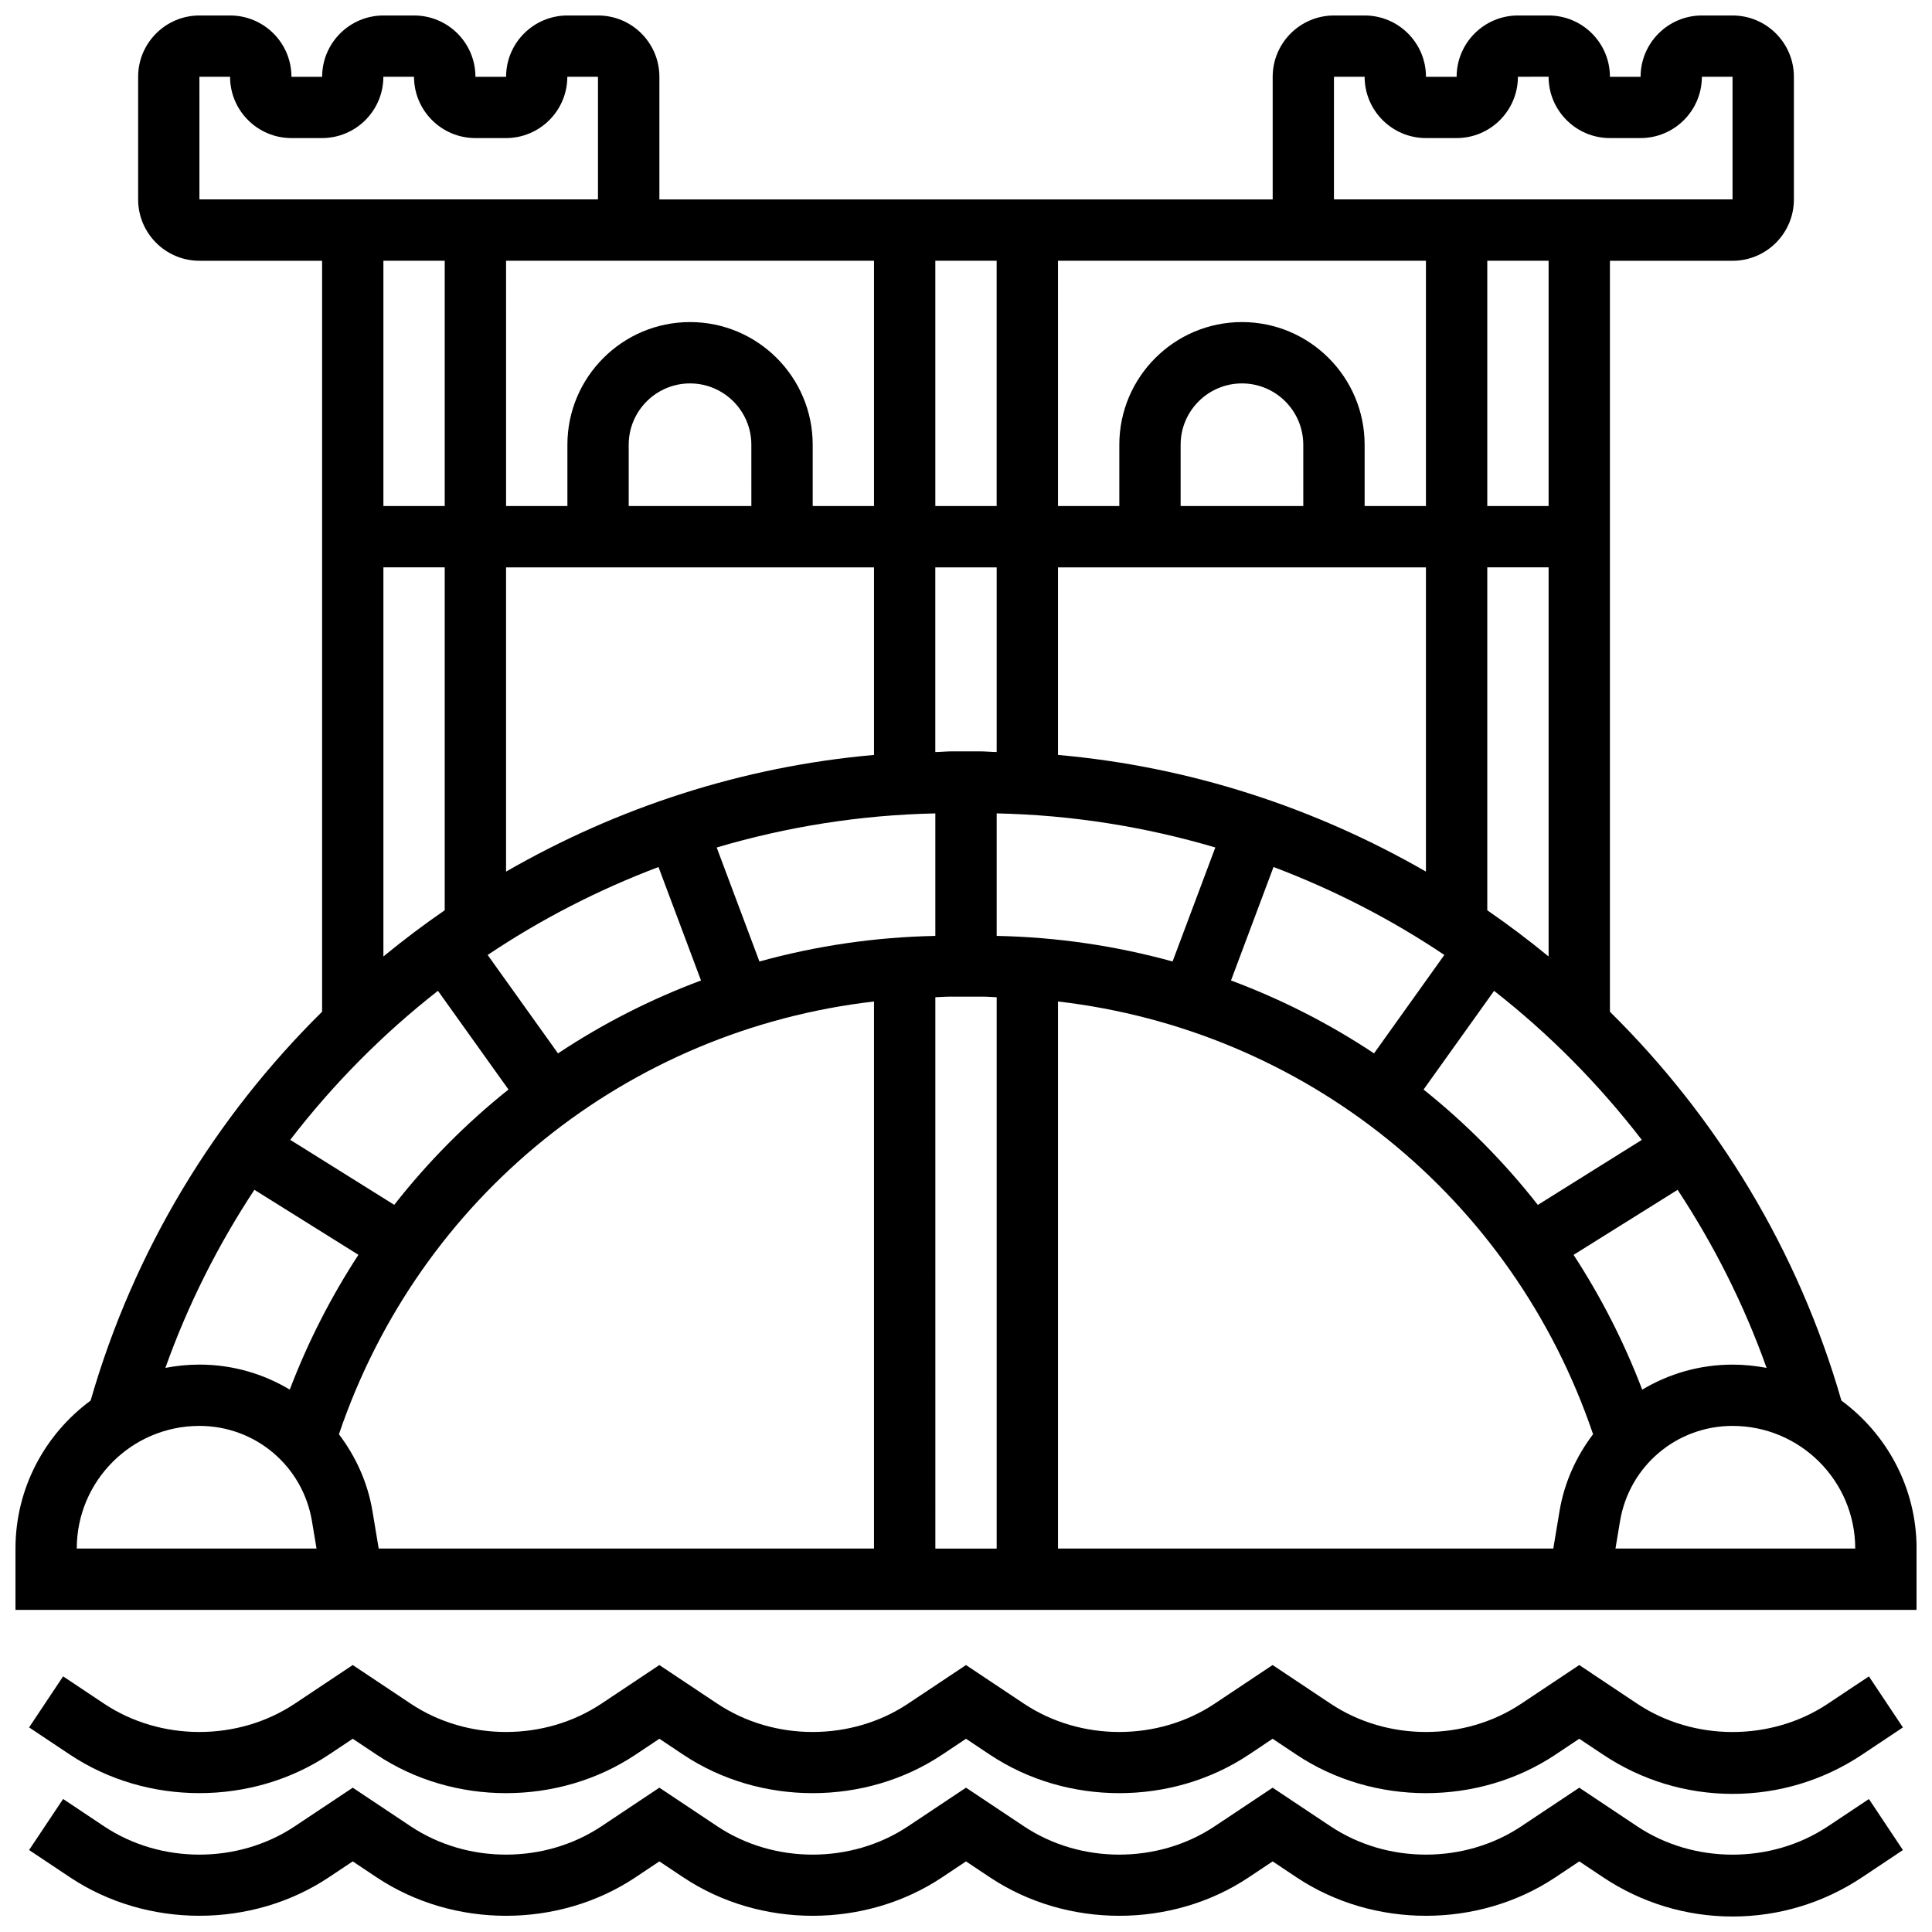
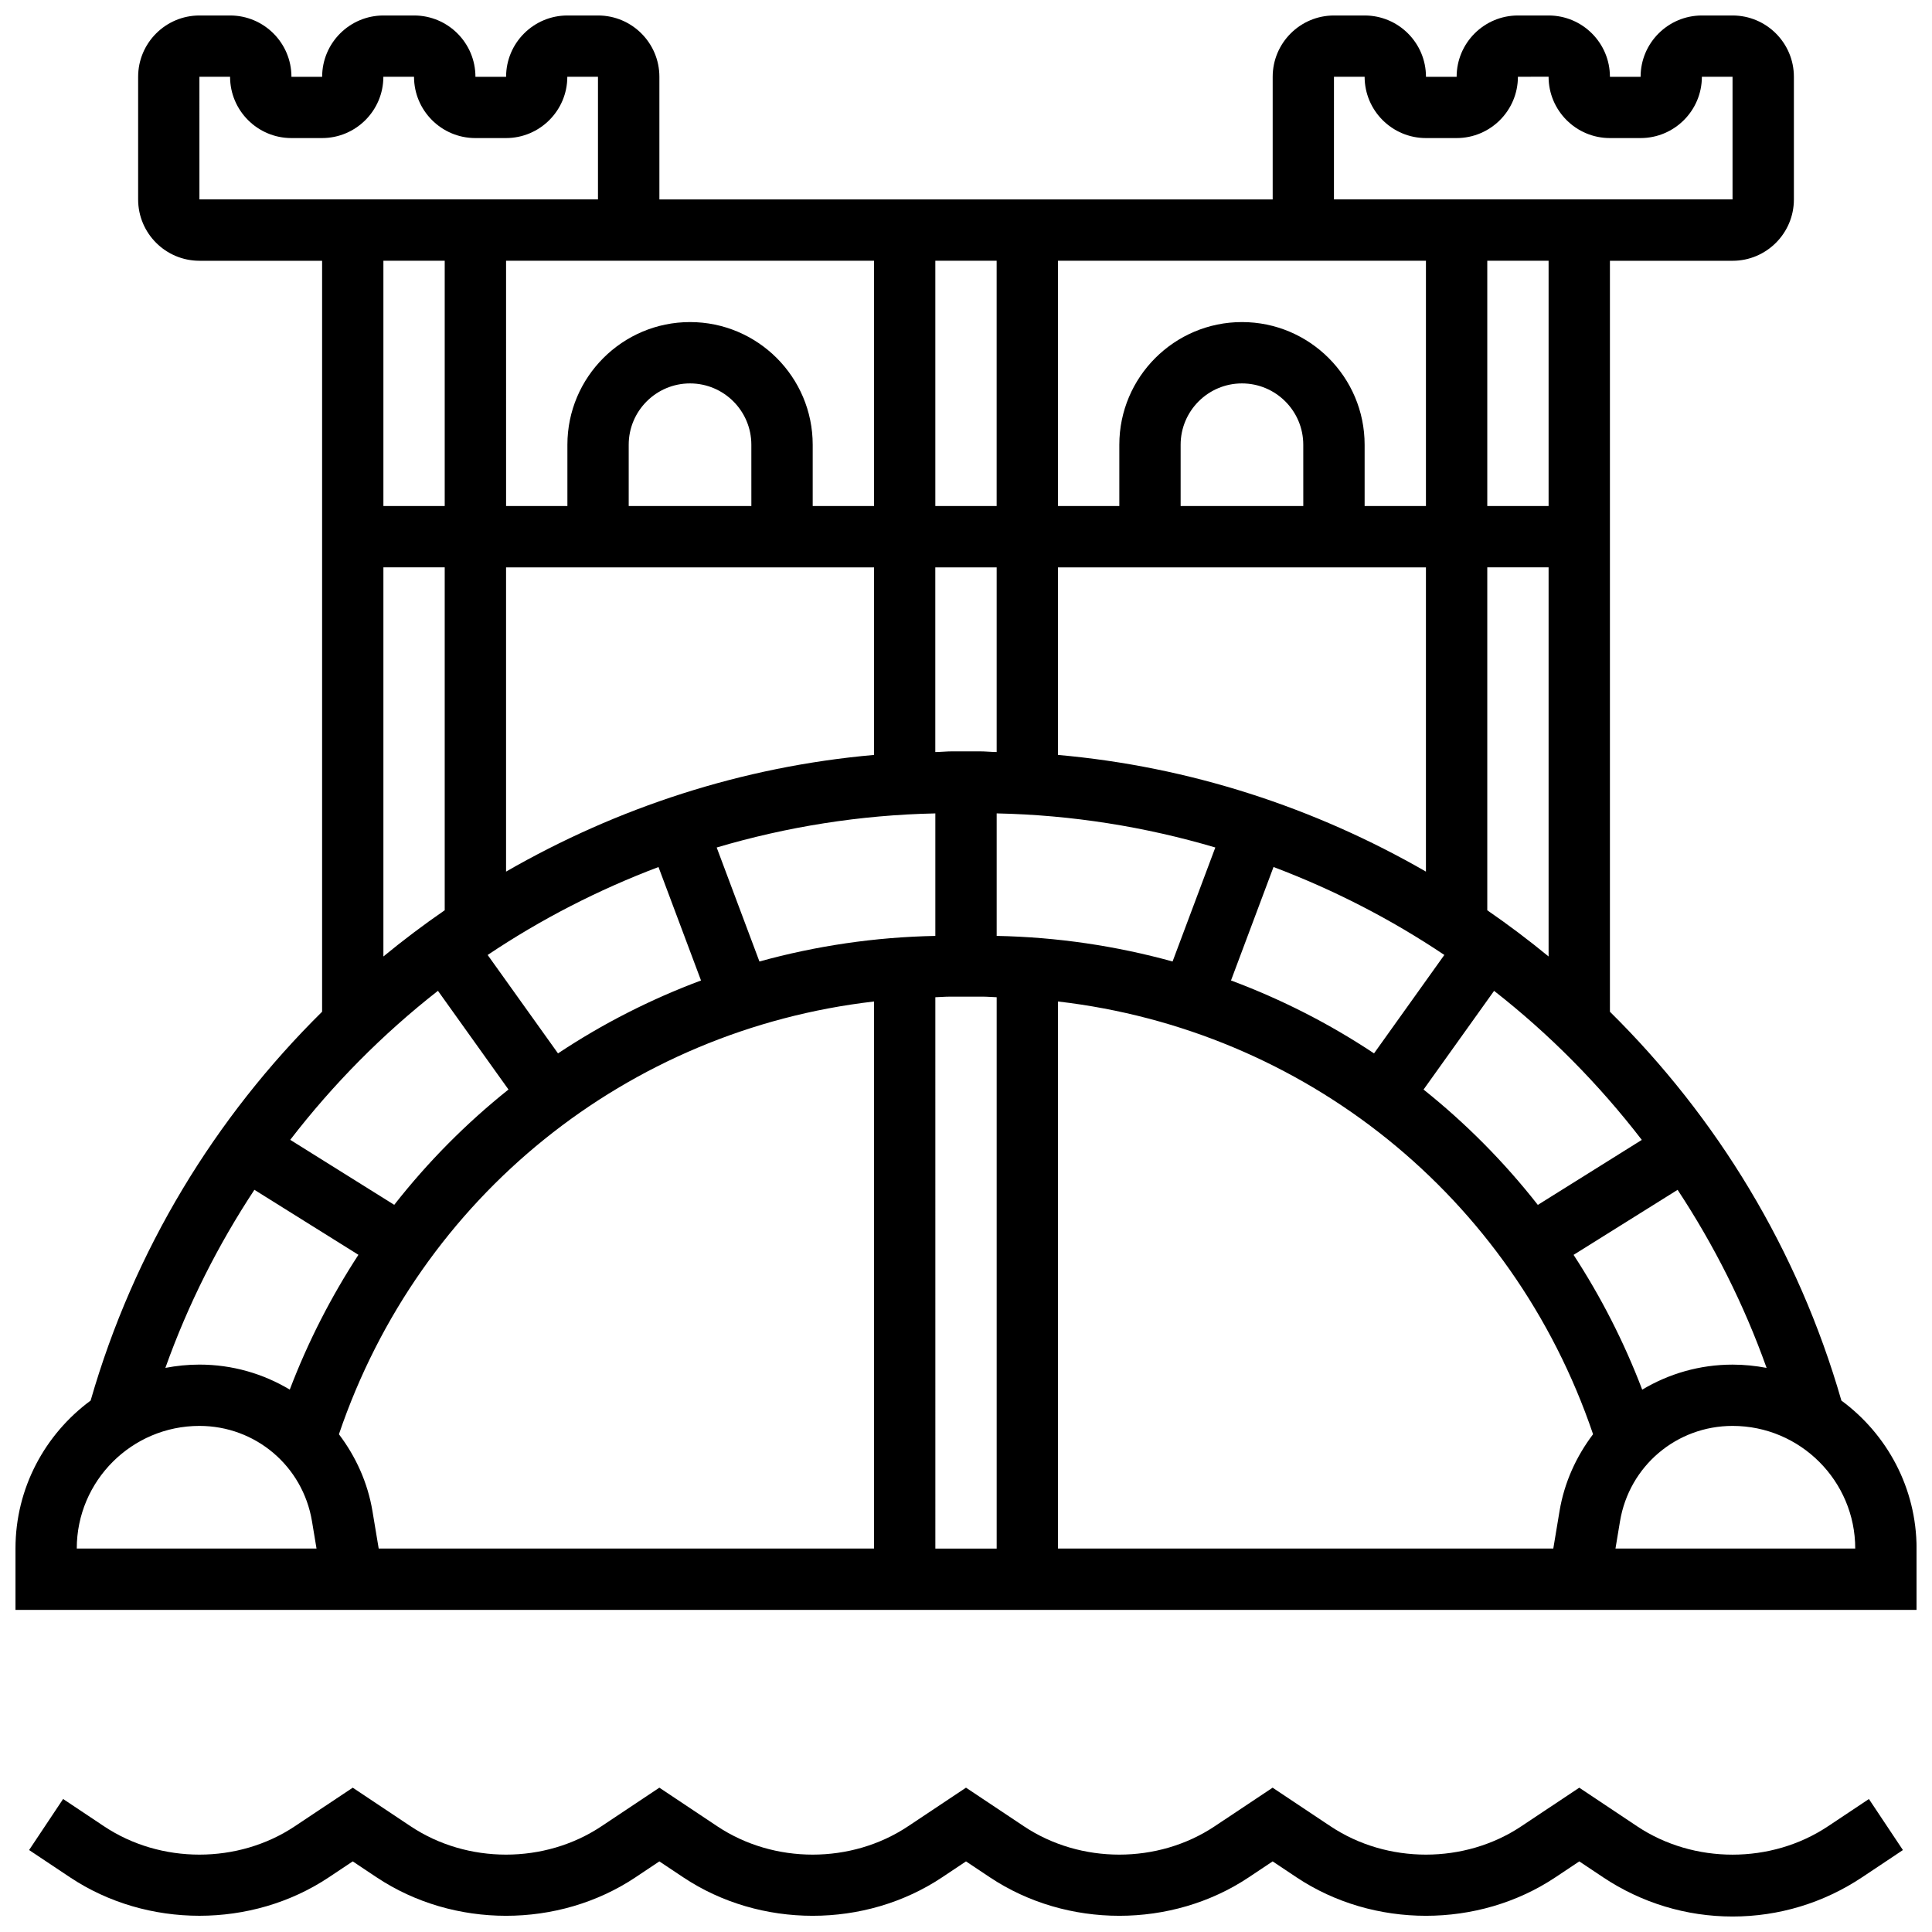
<svg xmlns="http://www.w3.org/2000/svg" width="800px" height="800px" version="1.1" viewBox="144 144 512 512">
  <defs>
    <clipPath id="b">
      <path d="m148.09 148.09h503.81v422.91h-503.81z" />
    </clipPath>
    <clipPath id="a">
      <path d="m151 617h498v34.902h-498z" />
    </clipPath>
  </defs>
  <g clip-path="url(#b)">
    <path d="m631.99 515.17c-11.5-39.988-33.023-75.094-61.344-103.05v-199.01h32.504c8.965 0 16.25-7.289 16.25-16.25v-32.508c0-8.965-7.289-16.25-16.25-16.25h-8.125c-8.965 0-16.25 7.289-16.25 16.25l-8.125 0.008-0.004-0.008c0-8.965-7.289-16.25-16.25-16.25h-8.125c-8.965 0-16.25 7.289-16.25 16.25h-8.125c0-8.965-7.289-16.25-16.25-16.25h-8.125c-8.965 0-16.25 7.289-16.25 16.25v32.504h-162.53v-32.504c0-8.965-7.289-16.25-16.25-16.25h-8.125c-8.965 0-16.25 7.289-16.25 16.25h-8.125c0-8.965-7.289-16.25-16.25-16.25h-8.125c-8.965 0-16.25 7.289-16.25 16.25h-8.137c0-8.965-7.289-16.25-16.25-16.25h-8.129c-8.961 0-16.25 7.289-16.25 16.25v32.504c0 8.965 7.289 16.25 16.25 16.25h32.504v199.01c-28.312 27.961-49.844 63.066-61.344 103.05-12.047 8.887-19.914 23.137-19.914 39.227v16.25h503.81v-16.25c0-16.09-7.863-30.34-19.914-39.223zm-52.789-2.894c-4.844-12.719-10.969-24.645-18.188-35.723l27.57-17.234c9.598 14.562 17.578 30.344 23.582 47.188-2.922-0.551-5.93-0.867-9.016-0.867-8.727 0-16.918 2.422-23.949 6.637zm-0.105-66.191-27.555 17.227c-8.922-11.383-19.086-21.625-30.285-30.57l18.691-26.156c14.609 11.422 27.75 24.703 39.148 39.5zm-287.22-22.926-18.641-26.082c14.09-9.449 29.27-17.258 45.27-23.305l11.27 30.066c-13.398 4.996-26.102 11.48-37.898 19.32zm51.242-145.05h-32.504v-16.25c0-8.965 7.289-16.25 16.25-16.25 8.965 0 16.25 7.289 16.25 16.25zm32.504 16.25v49.707c-34.973 3.078-68.078 13.969-97.512 30.918v-80.625zm32.504 0v48.941c-1.527-0.02-3.023-0.184-4.559-0.184h-7.144c-1.527 0-3.031 0.164-4.559 0.188v-48.945zm-16.254-16.25v-65.008h16.25v65.008zm97.512 0h-32.504v-16.25c0-8.965 7.289-16.25 16.25-16.25 8.965 0 16.25 7.289 16.25 16.25zm32.504 16.25v80.625c-29.434-16.949-62.539-27.832-97.512-30.918v-49.707zm-176.63 104.45-11.328-30.211c18.551-5.492 37.98-8.621 57.945-9.035v32.465c-16.062 0.312-31.672 2.652-46.617 6.781zm50.391 9.312h8.711c1.27 0 2.512 0.121 3.769 0.156v146.11h-16.25l-0.004-146.11c1.262-0.031 2.504-0.152 3.773-0.152zm12.48-16.098v-32.465c19.965 0.414 39.395 3.551 57.945 9.035l-11.328 30.211c-14.941-4.125-30.551-6.465-46.617-6.781zm73.367-18.258c16 6.047 31.18 13.855 45.27 23.305l-18.633 26.086c-11.801-7.84-24.5-14.324-37.906-19.324zm56.648 11.465v-90.875h16.25v103.12c-5.25-4.312-10.66-8.391-16.25-12.242zm16.25-107.12h-16.25v-65.008h16.25zm-56.879-113.77h8.125c0 8.965 7.289 16.25 16.25 16.25h8.125c8.965 0 16.25-7.289 16.25-16.25l8.125-0.008 0.004 0.008c0 8.965 7.289 16.25 16.25 16.25h8.125c8.965 0 16.25-7.289 16.25-16.25h8.125v32.504h-105.63zm-8.129 48.758h32.504v65.008h-16.25v-16.25c0-17.926-14.578-32.504-32.504-32.504-17.926 0-32.504 14.578-32.504 32.504v16.25h-16.25l-0.004-65.008zm-178.77 0h65.008v65.008h-16.25v-16.25c0-17.926-14.578-32.504-32.504-32.504-17.926 0-32.504 14.578-32.504 32.504v16.25h-16.25l-0.004-65.008zm-113.77-48.758h8.125c0 8.965 7.289 16.25 16.25 16.25h8.125c8.965 0 16.25-7.289 16.25-16.25h8.125c0 8.965 7.289 16.25 16.25 16.25h8.125c8.965 0 16.25-7.289 16.25-16.25h8.125v32.504h-105.62zm65.008 48.758v65.008h-16.25v-65.008zm-16.25 81.258h16.25v90.871c-5.59 3.852-11.004 7.93-16.25 12.246zm14.457 112.22 18.691 26.156c-11.199 8.945-21.355 19.176-30.277 30.562l-27.562-17.227c11.391-14.789 24.527-28.059 39.148-39.492zm-48.645 52.734 27.57 17.227c-7.215 11.074-13.352 23.004-18.195 35.723-7.016-4.207-15.215-6.629-23.945-6.629-3.086 0-6.094 0.316-9.02 0.871 6.008-16.848 13.988-32.629 23.59-47.191zm-47.074 95.074c0-17.926 14.578-32.504 32.504-32.504 14.848 0 27.395 10.629 29.832 25.273l1.203 7.231zm78.367-9.895c-1.277-7.68-4.477-14.562-8.891-20.395 21.422-63.141 76.559-107.14 141.8-114.69v144.98h-131.26zm312.93 9.895h-131.26v-144.98c65.242 7.559 120.38 51.551 141.8 114.68-4.422 5.844-7.613 12.719-8.891 20.395zm16.477 0 1.203-7.231c2.438-14.645 14.984-25.273 29.832-25.273 17.926 0 32.504 14.578 32.504 32.504z" />
  </g>
  <g clip-path="url(#a)">
    <path d="m628.41 628c-15.016 10.004-35.52 10.004-50.535 0l-15.355-10.246-15.367 10.238c-15.016 10.004-35.52 10.004-50.535 0l-15.359-10.238-15.367 10.238c-15.016 10.004-35.52 10.004-50.535 0l-15.355-10.238-15.367 10.238c-15.016 10.004-35.52 10.004-50.535 0l-15.359-10.238-15.367 10.238c-15.016 10.004-35.52 10.004-50.535 0l-15.355-10.238-15.367 10.238c-15.016 10.004-35.52 10.004-50.535 0l-10.855-7.238-9.012 13.523 10.855 7.238c20.379 13.578 48.188 13.578 68.566 0l6.348-4.227 6.348 4.234c20.379 13.578 48.188 13.578 68.566 0l6.344-4.234 6.348 4.234c20.379 13.578 48.188 13.578 68.566 0l6.348-4.234 6.348 4.234c20.379 13.578 48.188 13.578 68.566 0l6.344-4.234 6.348 4.234c20.379 13.578 48.188 13.578 68.566 0l6.348-4.234 6.348 4.234c10.188 6.785 22.043 10.375 34.281 10.375 12.238 0 24.094-3.59 34.285-10.375l10.855-7.238-9.012-13.523z" />
  </g>
-   <path d="m628.41 595.5c-15.016 10.004-35.52 10.004-50.535 0l-15.355-10.246-15.367 10.238c-15.016 10.004-35.52 10.004-50.535 0l-15.359-10.238-15.367 10.238c-15.016 10.004-35.52 10.004-50.535 0l-15.355-10.238-15.367 10.238c-15.016 10.004-35.52 10.004-50.535 0l-15.359-10.238-15.367 10.238c-15.016 10.004-35.52 10.004-50.535 0l-15.355-10.238-15.367 10.238c-15.016 10.004-35.52 10.004-50.535 0l-10.855-7.238-9.012 13.523 10.855 7.238c20.379 13.578 48.188 13.578 68.566 0l6.348-4.227 6.348 4.234c20.379 13.578 48.188 13.578 68.566 0l6.344-4.234 6.348 4.234c20.379 13.578 48.188 13.578 68.566 0l6.348-4.234 6.348 4.234c20.379 13.578 48.188 13.578 68.566 0l6.344-4.234 6.348 4.234c20.379 13.578 48.188 13.578 68.566 0l6.348-4.234 6.348 4.234c10.188 6.785 22.043 10.375 34.281 10.375 12.238 0 24.094-3.59 34.285-10.375l10.855-7.238-9.012-13.523z" />
</svg>